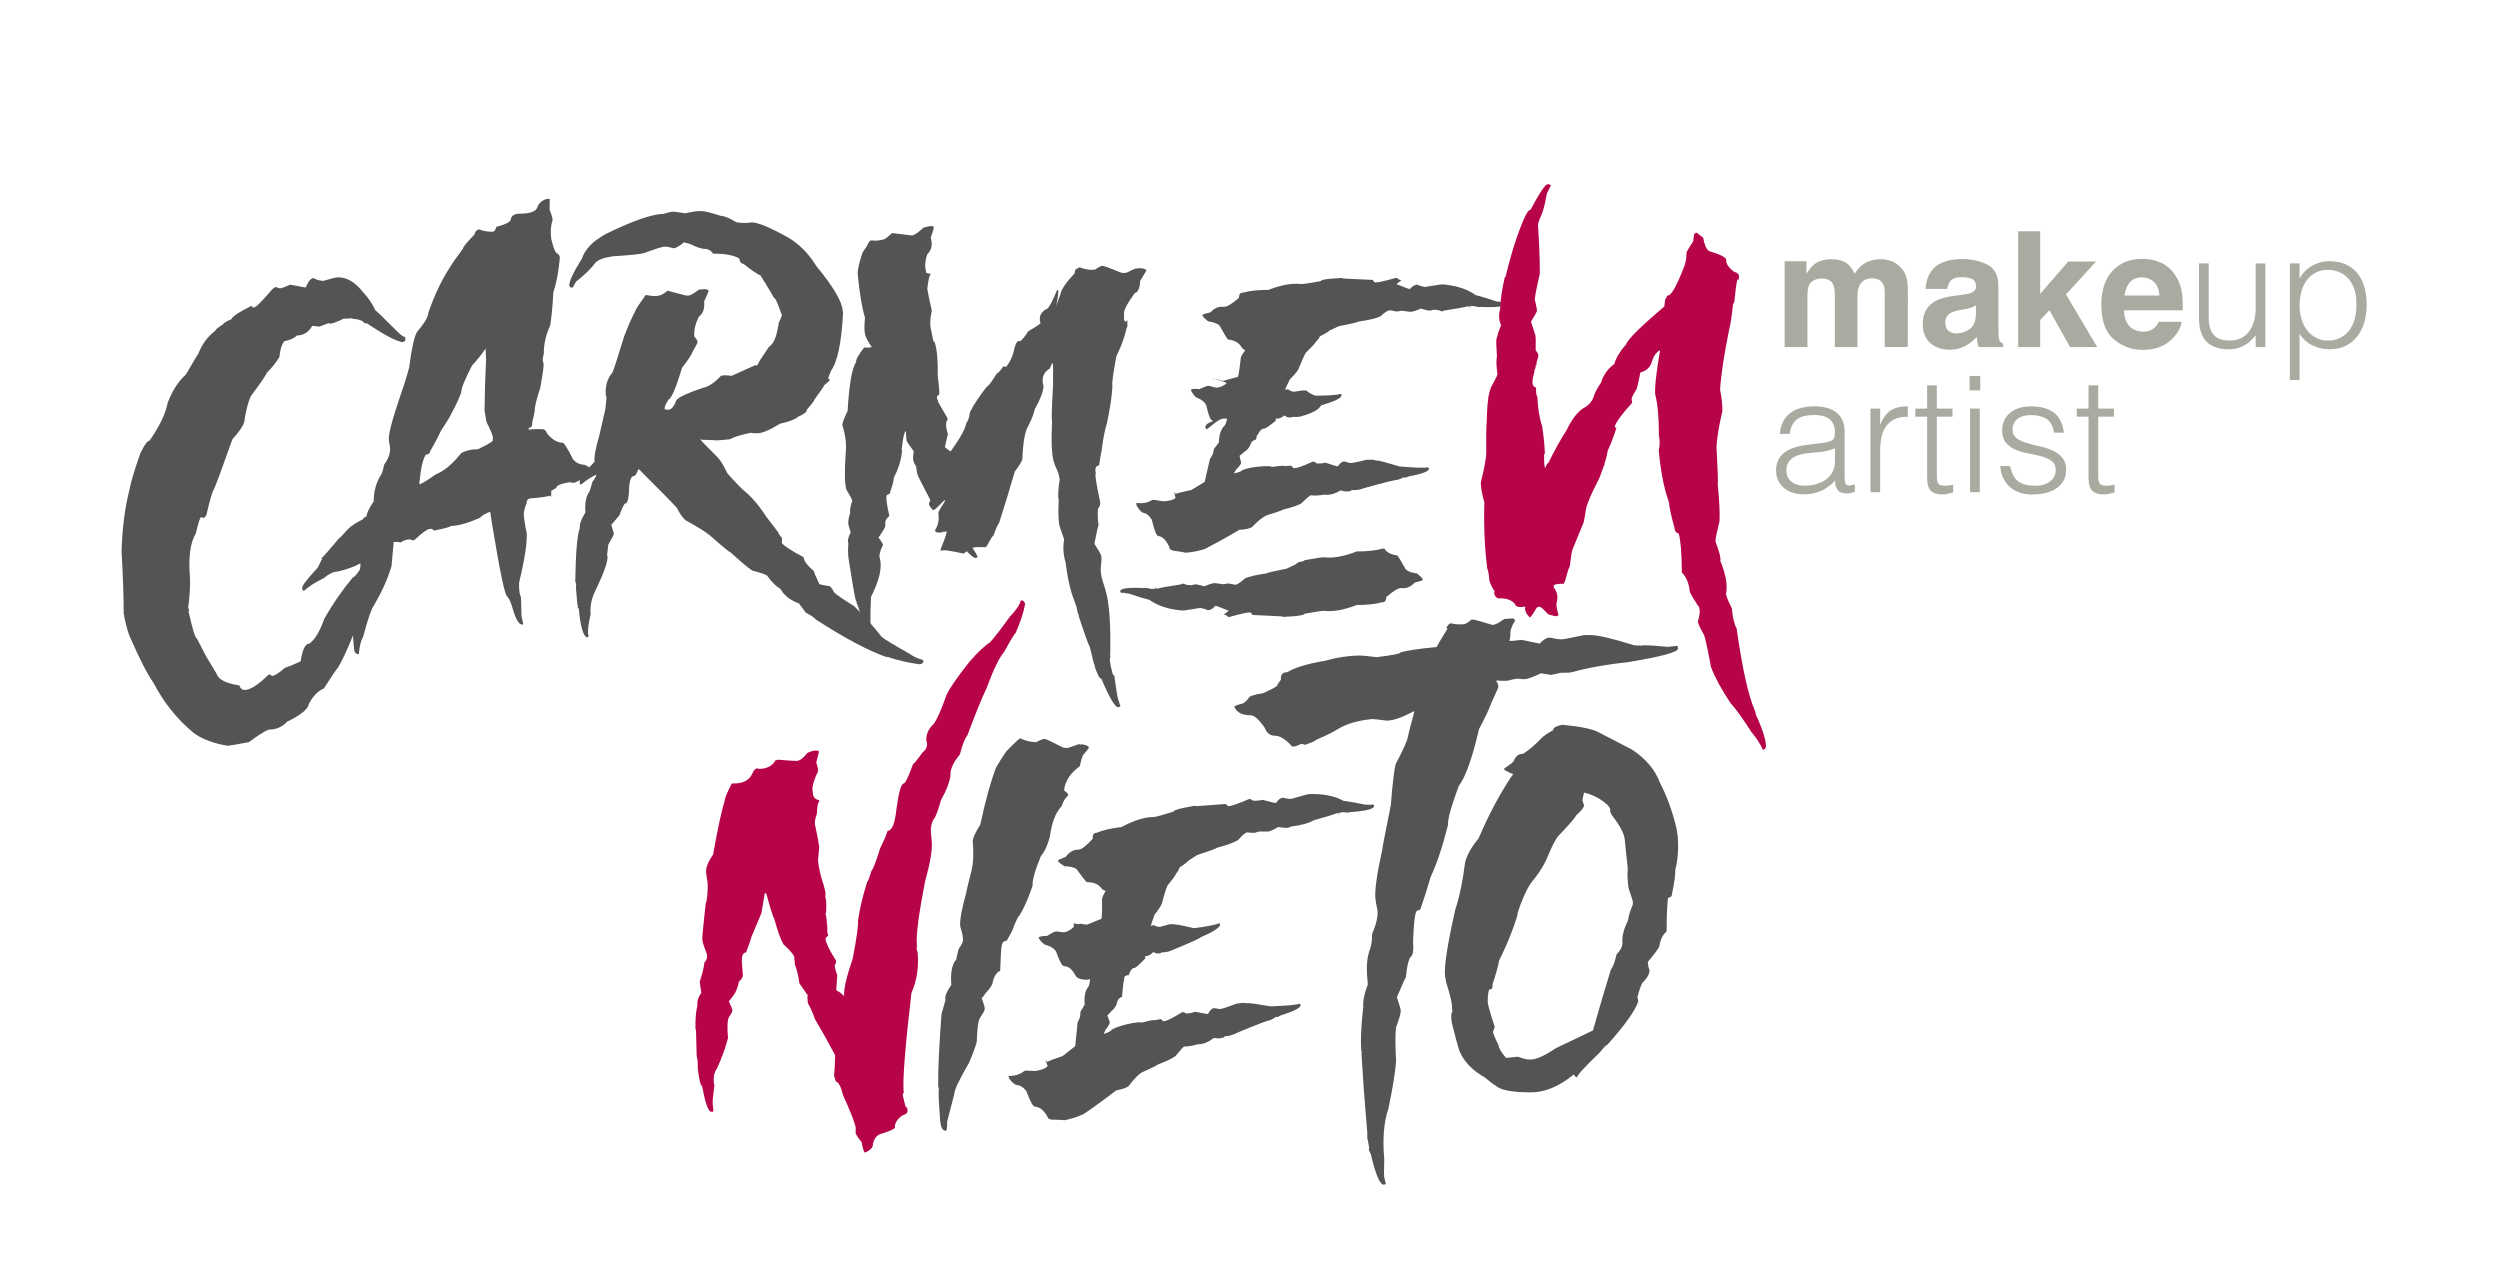
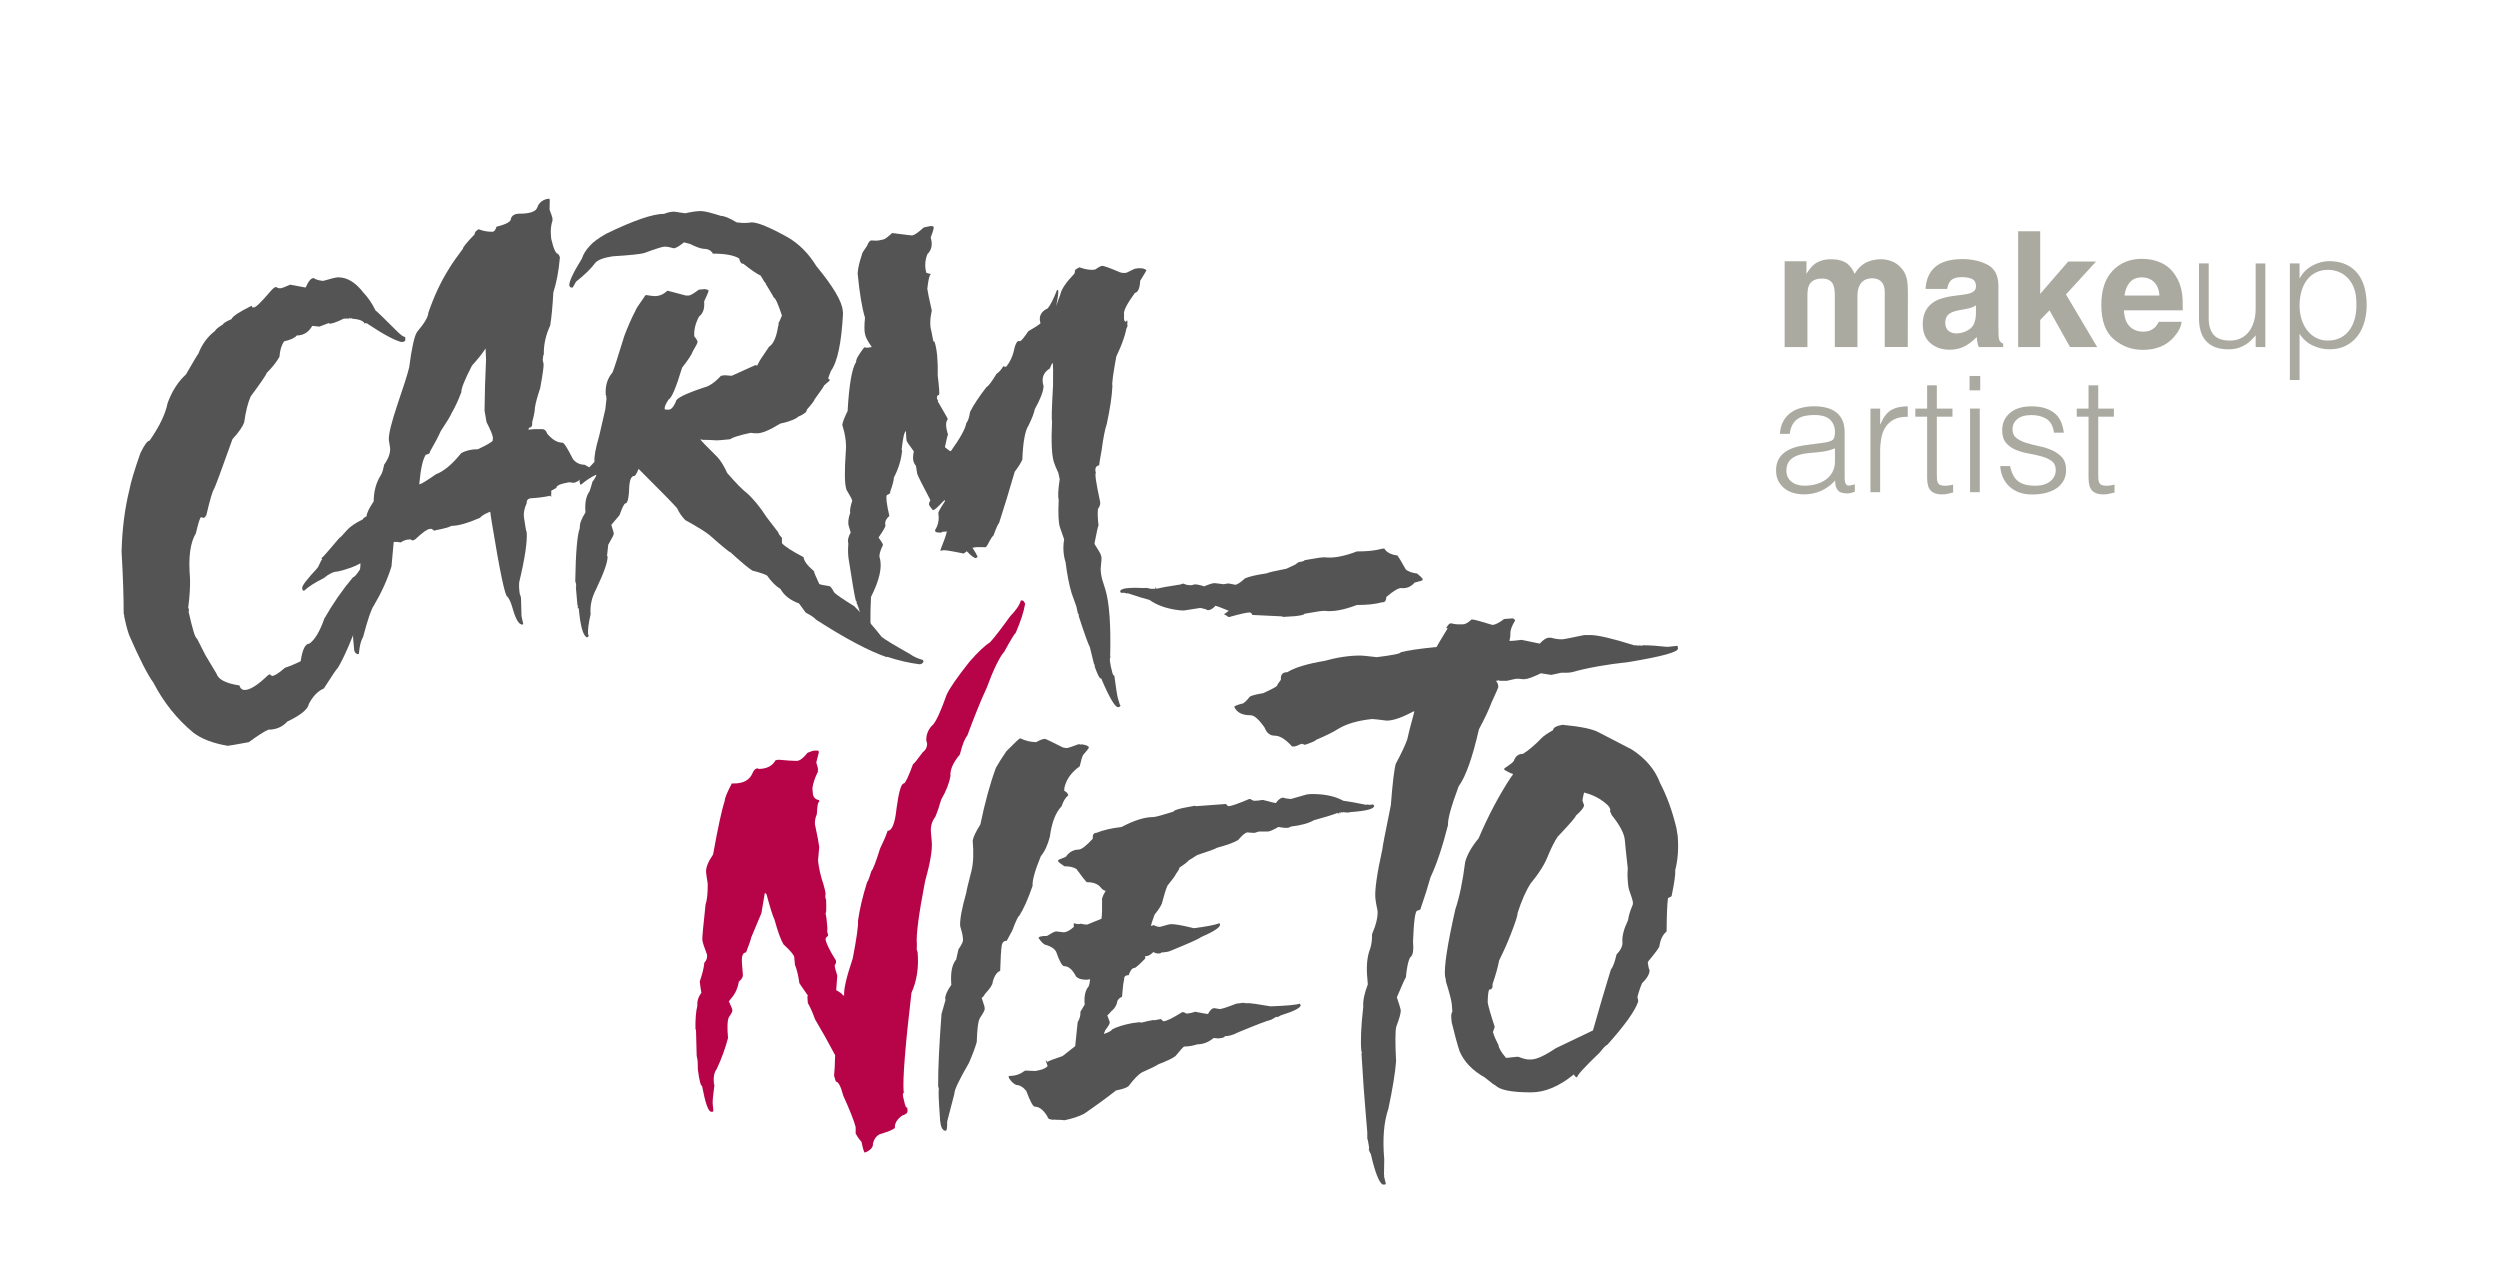
<svg xmlns="http://www.w3.org/2000/svg" id="Capa_1" data-name="Capa 1" viewBox="0 0 1111.41 570.2">
  <defs>
    <style> .cls-1 { fill: #545454; } .cls-2 { fill: #aaaaa0; } .cls-3 { fill: #b70449; } </style>
  </defs>
  <path class="cls-1" d="M150.54,123.31c3.88,0,7.59,2.3,11.11,6.89,1.96,2.01,3.73,4.62,5.29,7.83.22,0,3.59,3.26,10.11,9.77,1.43,1.34,2.45,2.01,3.08,2.01l.07,1.27c.04.54-.49.87-1.61,1-2.99-.67-8.08-3.39-15.26-8.17-.04-.22-.13-.33-.27-.33v.33l-.54-.33-.4.33c-.45-1.25-2.39-2.01-5.82-2.28v-.33l-.47.33c-.18,0-.27-.11-.27-.33l-.47.33h-2.21c-3.08,1.52-5.2,2.28-6.36,2.28-.18,0-.27-.11-.27-.33l-4.22,1.61h-.27c-1.7-.22-2.68-.33-2.94-.33-1.61,2.86-3.91,4.28-6.89,4.28-.85,1.07-2.72,1.94-5.62,2.61-1.16,1.61-1.85,3.9-2.08,6.89-1.38,2.41-3.28,4.8-5.69,7.16.04.49-2.32,3.97-7.1,10.44-1.2,2.68-2.16,6.49-2.88,11.44-.62,1.92-2.37,4.44-5.22,7.56-4.91,13.79-7.65,21.19-8.23,22.22-.67.94-1.79,4.75-3.35,11.44-.45.89-.89,1.34-1.34,1.34-.63-.22-.96-.33-1-.33-.45,0-1.23,2.39-2.34,7.16-2.54,4.19-3.41,10.84-2.61,19.94.13,3.57-.13,7.94-.8,13.12.22.36.33.78.33,1.27.04.22-.02.33-.2.33,1.78,8.08,3.03,12.11,3.75,12.11l3.82,7.5,4.89,8.16c.8,2.59,4.19,4.33,10.17,5.22.4,1.34,1.18,2.01,2.34,2.01,2.41,0,5.87-2.19,10.37-6.56.27-.22.58-.33.94-.33l.8.67c1.12,0,3.03-1.21,5.76-3.62,2.5-.85,4.84-1.83,7.03-2.94.76-5.22,2.05-7.83,3.88-7.83,2.45-1.74,4.66-5.44,6.63-11.11,3.88-6.78,8.12-12.89,12.72-18.34,1.11,0,4.26-4.8,9.44-14.39,2.14-2.81,3.66-5.76,4.55-8.83.85.31,1.32,1.09,1.41,2.34-.8,5.98-2.25,11.64-4.35,17-2.99,7.27-5.27,13.59-6.83,18.94-4.6,12.36-8.23,20.75-10.91,25.16-.49.36-2.57,3.41-6.22,9.17-2.68,1.16-4.91,3.46-6.69,6.89-.4,2.36-3.59,4.97-9.57,7.83-2.19,2.41-5,3.61-8.43,3.61-1.79.76-4.68,2.61-8.7,5.56-5.85,1.07-8.97,1.61-9.37,1.61-6.6-1.12-11.71-3.08-15.33-5.89-7.27-6.02-13.18-13.43-17.73-22.22-2.54-3.44-6.16-10.53-10.84-21.28-.89-2.72-1.63-5.56-2.21-8.5h.2l-.27-.6-.07-.33c0-7.59-.31-16.75-.94-27.51.27-10.08,1.43-19.23,3.48-27.44.58-3.26,2.21-8.7,4.89-16.33,1.78-3.7,3.15-5.56,4.08-5.56,4.42-6.33,7.09-11.91,8.03-16.73,1.92-5.26,4.64-9.5,8.16-12.72,3.48-6.07,5.31-9.12,5.49-9.17,1.56-4.15,4.02-7.52,7.36-10.11.49-.85,1.7-1.83,3.61-2.94.04-.49,1.29-1.27,3.75-2.34.49-1.25,3.39-3.19,8.7-5.82h.47l.07.6h.74c.85,0,3.3-2.39,7.36-7.16,1.12-1.29,1.96-1.94,2.54-1.94.49.4,1.07.6,1.74.6s2.16-.54,4.48-1.61l6.89,1.27c1.21-2.81,2.39-4.22,3.55-4.22.89.67,2.3,1.09,4.22,1.27,3.57-1.07,5.87-1.61,6.89-1.61Z" />
  <path class="cls-1" d="M244.16,88.31l.22.45c.04.3.02,1.71-.06,4.23v.22c.82,2.19,1.23,3.38,1.23,3.57l.11,1.11c-.71,2.15-.95,4.46-.72,6.91l.11,1.34c1.04,4.46,2.04,6.68,3.01,6.68.48.56.76,1.08.84,1.56v.22c-.52,5.94-1.49,11.07-2.9,15.37-.33,6.16-.8,11.07-1.39,14.7-2,4.31-2.95,8.62-2.84,12.92-.19,0-.35.82-.5,2.45.22.82.35,1.41.39,1.78.11,1-.39,4.57-1.5,10.69-1.3,3.9-2.08,6.8-2.34,8.69-.07,1.63-.48,3.79-1.23,6.46.15,1.63-.3,2.45-1.34,2.45l-.39.89,2.67-.22h3.57c.96,0,1.69.67,2.17,2.01,2.23,2.67,4.49,4.01,6.79,4.01.67,0,2.23,2.45,4.68,7.35,1.37,1.63,3.08,2.45,5.12,2.45,2.79,1.34,4.23,2.67,4.34,4.01.04.41-1.41.78-4.34,1.11-2.27,1.93-3.9,2.9-4.9,2.9l-2.01-.22c-3.82.67-5.68,1.49-5.57,2.45l-2.34,1.34.06,1.11-.17.45h.22c-.11.26-.15.63-.11,1.11h-.22l-.06-.45h-.22c-2.75.59-5.68.97-8.8,1.11-1.15.26-1.69,1-1.61,2.23-1,2.12-1.41,4.12-1.23,6.02.63,4.46,1.04,6.68,1.23,6.68.37,4.16-.74,11.66-3.34,22.5.04.67,0,1.11-.11,1.34h.22l-.17.45.22,2.67.22.45h-.22c.37.67.59,1.34.67,2,.04.7.11,3.38.22,8.02.48,2.12.74,3.3.78,3.57l-.45.22c-1.45,0-2.82-2.23-4.12-6.68-.78-2.86-1.61-4.79-2.51-5.79-1,0-3.31-10.99-6.91-32.97-.37-2.23-.59-3.79-.67-4.68h-.22c-2.12.82-3.58,1.71-4.4,2.67-5.5,2.38-9.71,3.56-12.64,3.56-.97.59-3.44,1.26-7.41,2.01l.06.22c-.15,0-.63-.3-1.45-.89h-.67c-1.15,0-3.38,1.56-6.68,4.68-.48.3-.93.45-1.34.45l-.67-.45h-.22c-1.6,0-2.97.45-4.12,1.34l-1.61-.22h-1.56l-1,10.92c-1.78,5.75-4.4,11.55-7.85,17.38-1.11,1.48-2.71,6.16-4.79,14.04-.93,1.41-1.54,3.86-1.84,7.35-.26.15-.46.22-.61.22-.93-.37-1.43-1.04-1.5-2l-.45-4.9c-.26-2.86.5-10.36,2.28-22.5.59-5.01.93-8.65,1-10.92h-.22c-2.27,1.34-5.57,2.53-9.91,3.57-1.78,0-3.84.96-6.18,2.9-3.97,2-6.87,3.86-8.69,5.57h-.67l-.28-1.11c-.11-.97,2.08-3.86,6.57-8.69.33-.26.97-1.45,1.89-3.57l.45-.45-.28-.45v-.22c.3,0,2.93-2.97,7.91-8.91.26,0,1.48-1.26,3.68-3.79,1.56-1.56,3.81-3.05,6.74-4.46.15-.48.71-.93,1.67-1.34.07-1.41,1.13-3.64,3.17-6.68.04-4.38,1.04-8.17,3.01-11.36.67-.93,1.21-2.56,1.62-4.9,1.97-2.75,2.86-5.27,2.67-7.57-.33-1.86-.52-2.97-.56-3.34-.19-2.49,1.13-7.91,3.95-16.26,2.6-7.54,4.29-12.88,5.07-16.04,1.15-8.73,2.32-14,3.51-15.82,3.34-3.97,5.01-6.79,5.01-8.47,2.52-7.35,5.53-13.81,9.02-19.38,1.45-2.41,3.57-5.46,6.35-9.14-.07-.59,1.67-2.75,5.24-6.46-.07-.78.52-1.52,1.78-2.23,1.86.74,3.75,1.11,5.68,1.11h.45c.78,0,1.37-.74,1.78-2.23,4.38-1.08,6.52-2.26,6.41-3.56.48-1.48,1.74-2.23,3.79-2.23,4.75,0,7.43-.97,8.02-2.9.59-1.75,1.89-2.93,3.9-3.57l1.34-.22ZM186.39,215.31c.67,0,3.14-1.48,7.41-4.46,3.53-1.34,7.26-4.46,11.2-9.36,2.04-1.19,4.53-1.78,7.46-1.78,4.05-1.93,6.24-3.19,6.57-3.79l.11-1.34c-.11-1.15-1.06-3.45-2.84-6.91l-.89-5.12c.07-7.39.3-14.96.67-22.73-.08-1.04-.15-2.67-.22-4.9-1.41,2.23-3.42,4.75-6.02,7.58-3.3,6.42-4.88,10.36-4.73,11.81-1.34,3.57-2.79,6.68-4.34,9.36-.52,1.26-2.14,3.94-4.85,8.02-.93,2.15-2.52,5.2-4.79,9.13.07.67-.54,1.12-1.84,1.34-1.3,2.01-2.23,6.02-2.78,12.03l-.11,1.11Z" />
  <path class="cls-1" d="M311.03,93.84h.72c1.39,0,4.33.72,8.79,2.15,1.47,0,3.79.96,6.94,2.87l2.39.24h1.67c.68,0,1.56-.08,2.63-.24,2.75,0,8.14,2.23,16.15,6.7,4.98,2.91,9.17,7.14,12.56,12.68,7.5,9.09,11.42,15.71,11.78,19.86l.12,1.2c-.68,13.04-2.47,21.57-5.38,25.6-.8,1.95-1.18,3.07-1.14,3.35v.24h.48l.06.72-2.45,2.15c.04.24-1.38,2.31-4.25,6.22.04.4-1.1,1.91-3.41,4.55.08.96-1.2,1.99-3.83,3.11-1.16,1.12-3.85,2.15-8.07,3.11-4.59,2.87-8.05,4.31-10.41,4.31v-.24l-.48.24-2.15-.24c-4.67.96-7.78,1.91-9.33,2.87-3.23.32-5.12.48-5.68.48-2.47-.16-4.65-.24-6.52-.24-.32-.16-.56-.24-.72-.24v.24c.04.24,2.51,2.79,7.42,7.66,1.36,1.4,2.83,3.79,4.43,7.18,4.03,4.59,6.84,7.46,8.43,8.61,2.99,2.59,6.02,6.26,9.09,11.01l5.14,6.7c.04.52.58,1.32,1.61,2.39v2.39c1.28,1.48,4.49,3.55,9.63,6.22.12,1.64,1.65,3.71,4.6,6.22.04.52.84,2.43,2.39,5.74.32.2,1.87.52,4.67.96.6.48,1.22,1.36,1.85,2.63.64.84,3.63,2.91,8.97,6.22,4.59,4.51,8.65,9.05,12.2,13.64,1.2,1.04,5.4,3.59,12.62,7.66,1.52,1.12,3.43,1.99,5.74,2.63l.24.48.06.24c-.36.8-.98,1.2-1.85,1.2-4.66-.6-9.47-1.71-14.41-3.35l.06.24c-7.9-2.67-18.44-8.25-31.64-16.75-.56-.76-2.07-1.79-4.55-3.11l-2.99-4.07c-3.91-1.43-6.66-3.59-8.25-6.46-1.99-1.16-3.99-3.15-5.98-5.98-1.2-.64-3.35-1.36-6.46-2.15-1.76-1.08-5.01-3.79-9.75-8.13-.44,0-3.55-2.55-9.33-7.66-1.87-1.52-5.48-3.75-10.83-6.7-1.56-1.63-2.75-3.39-3.59-5.26-1.68-1.95-7.38-7.78-17.11-17.47-.88,2.07-1.5,3.11-1.85,3.11-1.24,0-1.99,1.36-2.27,4.07-.16,5.42-.72,8.13-1.68,8.13-.56,0-1.46,1.76-2.69,5.26l-3.65,4.31,1.02,3.35.06.72c0,.36-.82,1.95-2.45,4.78,0,.24-.18,1.91-.54,5.02h.24c.2,2.31-1.52,7.26-5.14,14.83-1.91,3.63-2.71,7.3-2.39,11-.92,4.07-1.3,7.02-1.14,8.85.16.28.26.6.3.96l-.66.48h-.24c-1.68-.88-2.85-5.18-3.53-12.92h-.48v-.24l.18-.48c-.16,0-.24-.08-.24-.24h.24l-.3-.48-.66-7.66.18-.48h-.24c.12-.32.18-.56.18-.72-.04-.48-.18-1.04-.42-1.68.2-12.84.88-20.73,2.03-23.69-.16-1.79.68-4.11,2.51-6.94-.36-4.15.24-7.26,1.79-9.33.48-1.36.92-2.79,1.32-4.31.4-.4.96-1.28,1.67-2.63l-.06-.48c-2.11.96-4.31,2.39-6.58,4.31h-.48l-.3-1.2c-.12-1.24,2.09-4.19,6.64-8.85-.2-2.27.5-6.1,2.09-11.48l2.75-11.96.54-5.02h-.24l.18-.48c0-.16-.1-.4-.3-.72-.32-4.03.68-7.38,2.99-10.05.64-1.51,2.39-6.94,5.26-16.27,1.56-4.15,3.21-7.9,4.96-11.24,0-.4,1.33-2.47,4.01-6.22,0-.24.22-.48.66-.72,1.83.32,3.13.48,3.89.48,2.03,0,3.81-.72,5.32-2.15l.42-.24,8.14,2.15h1.2c.68,0,2.19-.88,4.55-2.63.32,0,1.18-.08,2.57-.24,1.16.16,1.73.4,1.73.72.04.28-.62,1.88-1.97,4.78.28,3.15-.48,5.38-2.27,6.7-1.64,3.11-2.33,6.06-2.09,8.85.92,1.08,1.4,1.87,1.44,2.39.04.4-.64,1.75-2.03,4.07-.56,1.56-2.17,4.03-4.85,7.42-2.67,8.89-4.67,13.6-5.98,14.12-1.28,1.91-1.88,3.35-1.79,4.31.32.16.66.24,1.02.24h.72c1.16,0,2.25-1.2,3.29-3.59-.12-1.35,3.99-3.43,12.32-6.22,2.39-.52,4.96-2.27,7.72-5.26l1.61-.24c1.99.16,3.05.24,3.17.24l10.59-4.78.48.24h.24l1.26-2.39,4.01-5.98c1.79-1.12,3.07-3.75,3.83-7.9,0-.32.18-1.12.54-2.39-.16,0-.26-.08-.3-.24.24,0,.8-1.12,1.67-3.35-1.75-5.26-2.95-7.9-3.59-7.9,0-.16-1.12-2.07-3.35-5.74h-.24l.18-.48c-.28,0-1.1-1.2-2.45-3.59-1.99-1-4.55-2.75-7.66-5.26-.96,0-1.6-.8-1.91-2.39-2.35-1.44-6.24-2.15-11.66-2.15-.8-1.44-2.21-2.15-4.25-2.15-1.4-.16-3.37-.88-5.92-2.15l-2.69-.72c-2.19,1.76-3.71,2.63-4.55,2.63-1.64-.48-3.01-.72-4.13-.72-.88,0-3.91.96-9.09,2.87-1.75.48-6.42.96-14,1.43-4.15.64-6.76,1.67-7.84,3.11-1.79,2.43-4.59,5.14-8.37,8.14l-1.5,2.63h-.72c-.2,0-.46-.24-.78-.72v-.24c-.16-1.67,1.71-5.66,5.62-11.96.56-1.87,1.75-3.79,3.59-5.74,1.36-1.56,3.75-3.31,7.18-5.26,12.16-5.9,20.75-8.85,25.78-8.85,1.56-.64,3.05-.96,4.49-.96l4.85.72c2.83-.64,4.96-.96,6.4-.96Z" />
  <path class="cls-1" d="M396.7,103.61c5.74.73,8.67,1.09,8.79,1.06l.23-.05c.97-.21,2.62-1.37,4.94-3.5l2.34-.5c1.13-.24,1.82-.14,2.08.29.14.46-.3,2.02-1.33,4.69.94,3.06.45,5.53-1.48,7.41-1.1,2.88-1.23,5.69-.41,8.4l.23-.05c.88.3,1.42.43,1.61.39l.11.22c-.59.12-1.11,2.27-1.56,6.45.21,1.55.87,4.75,1.99,9.61-.85,3.85-.9,6.96-.15,9.33.48,2.63.78,4.12.89,4.46.32-.03.51.1.57.37,1.01,3.21,1.46,8.17,1.34,14.88.64,5.29.83,8.1.58,8.44-.82.17-1.11.81-.88,1.9.21.24.38.53.49.87l-.23.05,4.27,7.41.21.69c-1,1.07-.96,3.35.11,6.83-.19.25-.64,2.05-1.35,5.43l.11.22c1.34,1.14,2.18,1.7,2.5,1.67,4.18-5.82,6.47-9.98,6.88-12.48.75-.85,1.32-2.52,1.68-5.01,1.55-3.06,4-6.76,7.36-11.11.66-.14,2.14-2.09,4.44-5.84,1.02-.58,2-1.69,2.96-3.32.57.2,1,.28,1.27.22,1.85-2.23,3.09-5.02,3.72-8.38.53-1.91,1.13-2.93,1.79-3.07.35.09.6.12.75.08.56-.24,1.77-1.72,3.64-4.45,3.66-2.13,5.45-3.32,5.35-3.59-.87-2.95.21-5.14,3.25-6.56,1.14-1.34,2.49-4,4.05-7.96,2.75-2.99-4.14,23.21-4.25,22.87,1.28-7.37,3.21-14.38,5.79-21.05.45-2.3,2.49-5.34,6.12-9.13.2-.04.35-.65.47-1.81.99-.7,1.62-1.08,1.9-1.14,2.87,1.02,5.2,1.34,6.99.96,1.35-.94,2.35-1.48,3.02-1.62.59-.12,3.3.85,8.14,2.91,1,.28,1.92.32,2.78.14l3.66-1.76c2.3-.49,4.04-.29,5.2.6.03.16-.89,1.74-2.78,4.75-.15,3.3-.93,5.09-2.34,5.39-3.63,4.97-5.23,8.17-4.81,9.59-.09,1.28-.07,2.18.08,2.67l1.07,1,.42,1.38c-1.13,2.36-2.35,5.72-3.66,10.08-2.7,4.37,3.96-17.95,3.56-11.22-.6,4.29-2.24,9.2-4.93,14.75-1.44,7.77-2.02,12.13-1.73,13.09-.18,4.32-1.02,9.96-2.51,16.93-.81,2.33-1.56,6.16-2.26,11.49-.81,4.41-1.18,6.69-1.11,6.84-1.56.33-2.05,1.5-1.46,3.49-.55.12.05,4.23,1.78,12.34.37,1.14.07,2.35-.88,3.61-.19,1.96-.1,4.39.27,7.28-.2.21-.8,2.86-1.79,7.97l.1.47c1.64,2.51,2.55,4.1,2.74,4.8l.21.69c.13.42.03,2.24-.31,5.45.04,1.71.29,3.36.76,4.98l1.31,4.12c1.79,5.9,2.5,15.86,2.15,29.88.15-.03.25.03.28.18-.74.16-.5,2.55.74,7.18.24.76.52,1.11.83,1.05.75,5.79,1.3,9.26,1.67,10.41l.78,2.52.33.42c-.28.39-.47.59-.54.61l-.47.1c-1.33.28-3.87-3.99-7.62-12.81l-.23.05c-.47.1-1.35-1.67-2.66-5.3-.03-.16-.02-.4.03-.74-.03-.16-.13-.22-.28-.18l-1.88-7.67c-.73-1.31-2.39-5.93-4.97-13.86.05-.34.06-.58.03-.74l-.39-.41-.65-3.04c-.46-1.41-1.17-3.38-2.12-5.91-1.11-3.68-2.01-8.3-2.71-13.86-1.01-3.21-1.22-6.59-.63-10.14-.1-.26-.73-2.09-1.9-5.47-.64-2.02-.8-6.07-.51-12.12-.42-1.38-.27-4.43.44-9.14l-.6-2.81c-.95-1.96-1.63-3.61-2.03-4.95-.94-3.06-1.19-9.04-.77-17.94-.27-.88-.13-6.13.43-15.75.11-6.18.05-9.59-.17-10.24-.23.05-.65.87-1.25,2.47-2.93,1.77-3.85,4.41-2.77,7.93-.2,2.49-1.5,5.87-3.9,10.13-.3,1.65-1.22,4.05-2.75,7.19-1.58,2.33-2.51,7.43-2.8,15.27-.6,1.39-1.73,3.18-3.38,5.37-2.44,8.43-4.76,16.02-6.95,22.76-.53.56-1.37,2.45-2.52,5.67-.39.08-1.29,1.5-2.7,4.25l-.73.89c-2.59-.1-4.24-.07-4.94.07l-.94.2c1.28,1.97,1.99,3.21,2.14,3.7l.16.46c-.47.1-.69.23-.65.38-.74.16-2.14-.85-4.19-3.02l-1.37,1.03c-5.42-1.13-8.48-1.62-9.18-1.47l-1.17.25c-.47.1,4.28-10.24,2.28-8.51l-1.22.02-.89.43c-1.48-.05-2.27-.21-2.36-.47l-.21-.69c1.42-2.14,1.91-4.61,1.48-7.41-.14-.46.81-2.21,2.85-5.26.92-2.93-4.94,5.7-5.64,3.36-.83-1.01-1.27-1.65-1.33-1.92-.13-.42.07-1.12.59-2.08-3.56-6.74-5.51-10.65-5.86-11.72l-.57-3.55c-.48-.51-.84-1.17-1.09-1.97-.3-1.04-.25-2.51.15-4.44-2.01-2.71-3.07-4.28-3.2-4.7-.11-.34-.22-1.79-.31-4.34-.74.36-1.38,3.19-1.92,8.48l.23-.05c-.29,4.02-1.51,8.11-3.68,12.28-.02,1.27-.55,3.34-1.61,6.21.21.61-.29,1.12-1.51,1.54-.47.84-.1,3.94,1.13,9.3-1.59,1.36-2.16,2.78-1.72,4.28-.04.58-1.07,2.35-3.09,5.31,1.13,1.47,1.79,2.56,1.98,3.25-1.33,2.73-1.83,4.63-1.48,5.7,1.24,4.1-.05,9.92-3.86,17.46-.41,8.98-.33,14.42.24,16.34l-.7.15c-.82.17-1.96-1.62-3.41-5.39l.23-.05c-.03-.16-.13-.22-.28-.18-.39-1.83-.71-3.15-.96-3.95l-.78-2.52c-.03-.16-.13-.22-.28-.18-.07-.15-.03-.24.13-.27l-.54-1.11c-.07-.15-.06-.39.03-.74l-.39-.41c-.51-1.64-1.59-7.86-3.24-18.64-.29-1.94-.33-4.21-.11-6.83-.41-1.34-.06-2.96,1.04-4.87l-.83-2.76c-.47-1.45-.27-3.45.62-6-.25-.97.05-2.74.88-5.32l-.37-1.14c-1.34-2.28-2.05-3.52-2.13-3.7l-.16-.46c-.74-2.53-.8-8.15-.17-16.84.3-3.37-.22-7.25-1.57-11.65.17-1.3.96-3.34,2.36-6.13.65-11.68,1.91-18.96,3.78-21.84-.14-1.03,1.04-3.16,3.53-6.38l.47-.1c.34.25,1.33.21,2.97-.14-1.52-2.16-2.43-3.76-2.74-4.8l-.21-.69c-.41-1.34-.44-3.86-.08-7.57-1.35-4.44-2.44-10.98-3.26-19.61.1-2.22.74-5.05,1.92-8.48-.11-.3.66-1.61,2.29-3.91.55-1.42,1.14-2.2,1.77-2.33,1.54.16,2.78.14,3.72-.06l1.87-.4c.58-.12,1.8-1.04,3.64-2.73l.23-.05Z" />
-   <path class="cls-1" d="M642.81,126.58l.2.02c5.34.65,9.67,2.18,12.99,4.57,2.15.53,5.39,1.52,9.71,2.97.13.02.2-.04.22-.17l1.15.34c.93-.02,1.46-.02,1.59,0l.37.64c-.07,1.35-3.62,1.84-10.65,1.48-.15.12-.68.12-1.59,0-.93-.25-1.44-.38-1.54-.39l-.41.15c-.25-.16-.43-.25-.56-.27l-.19.37-.42-.25-.19-.02v.79s-.19-.02-.19-.02l.02-.59c-.13-.02-.2.04-.22.17l-.37-.24c-2.08.54-5.58,1.17-10.5,1.89-2.41,1.03-.63-.31-5.06-.33-.67.32-1.33.43-1.98.35l-.39-.05c-.59-.07-1.63-.33-3.13-.78-2.44,1.02-4.02,1.49-4.74,1.41l-3.91-.48c-1.19.25-1.85.37-1.98.35-.75-.09-1.79-.28-3.1-.58-.82-.03-2.29.91-4.41,2.83-1.86.83-5.04,1.57-9.55,2.21-.68.38-3.64,1.08-8.89,2.09l-4,1.89c-.67.65-2.14,1.53-4.39,2.64-.02.46-.64,1.31-1.85,2.55-.04.36-1.47,1.9-4.29,4.63-.83,1.39-1.97,3.89-3.4,7.52-.75,1.23-1.98,2.67-3.7,4.31-1.39,2.71-2.09,4.28-2.11,4.7l.19.02.98-.28c.88.64,1.66,1,2.35,1.08l.39.05c2.7-.46,4.35-.66,4.93-.59,1.76.22.03.6,4.61,2.35,5.56-.02,9.36-.28,11.41-.79l.2.42-.02.2c-.05,1.22-3.04,2.7-8.98,4.46-.8.56-.66,2.63-9.38,5-.61.16-1.86.2-3.74.14-.03.26-.44.34-1.22.25s-1.39-.37-1.93-.83l-.19-.02c-1.35,1.02-2.48,1.48-3.39,1.37l-.39-.05-.02.99c-2.97,2.41-4.71,3.59-5.2,3.53-.94-.12-1.9.83-2.87,2.82-1.44-.18,1.18-6.65,1.15-5.33-.39.75-1,3.19-1.84,7.32-.92.19-1.66.69-2.22,1.51-.48,1.79-1.64,3.24-3.46,4.34-.02.16-.57.62-1.66,1.38l.72,3.06c-.04.62-.8,1.66-2.26,3.1-.57.89-.86,1.45-.85,1.68,2.07-.44,3.32-.95,3.76-1.52,2.05-.84,5.08-1.4,9.09-1.67h3.18c.07,0,.32.1.76.28,2.05-.28,3.89-.45,5.52-.52l-.02.2,3.15-.21c.01.17.33.54.96,1.11,1.21.15,4.05-.83,8.54-2.92l.78.1c.47.45.92.71,1.35.76,1.22.02,2.41-.1,3.57-.36,3.24,1.06,5.04,1.61,5.4,1.65,1.09-1.59,2.1-2.32,3.05-2.21.23.03.99.25,2.3.68.81.1,3.32-.39,7.52-1.46,1.58.06,2.38.03,2.39-.1l.37.24c.13.02.2-.04.22-.17l.95.32,1.76.22c.62.08,3.59.9,8.93,2.48,7.2.62,11.45.74,12.75.37.11.41.24.62.37.64-.05,1.19-3.1,2.33-9.15,3.44l-1.56.6-.42-.25-2.56,1.08c-1.47.09-6.48,1.32-15.04,3.72-2.05.81-3.97,1.1-5.76.88,0,.5-.98.71-2.95.63-1.12-.27-1.77-.42-1.93-.44-2.44,1.55-4.88,2.18-7.33,1.88-2.17.4-4.14.49-5.94.27-.34.09-1.75,1.31-4.22,3.65-1.43.85-4.02,1.72-7.76,2.62-.99.54-3.51,1.42-7.57,2.65-1.67.69-3.89,2.47-6.66,5.34-1.16.59-3.01.95-5.54,1.11-4.5,2.72-9.56,5.54-15.18,8.46-2.52.88-5.42,1.45-8.69,1.71-1.12-.27-2.05-.45-2.76-.54l-1.17-.14c-.13-.02-.19-.09-.17-.22l-.42.15c-1.82-.22-2.71-.8-2.67-1.72-1.38-3.08-3.03-4.74-4.95-4.97-.78-.1-1.74-2.53-2.88-7.3-1.19-1.87-2.54-2.89-4.04-3.07-.95-.58-1.84-1.61-2.65-3.1-.1-.24-.15-.51-.15-.81v-.4c2.67.33,4.92-.06,6.74-1.16l.78-.3c1.94.37,3.37.61,4.28.72,2.86-.11,4.72-.61,5.59-1.5l-.54-2.45.39.05c-.01.39.04.6.17.62,1.05-.43,3.37-1.01,6.96-1.73l6-3.63,2.34-10.23c1.1-1.39,1.67-2.84,1.72-4.35l2.24-2.9c.1-3.56.98-6.1,2.62-7.62.4-.61.76-1.63,1.07-3.04l-.2-.02-1.15.06c-2.84-.35-7.8,5.84-8.19,4.47-1.12-2.78,4.78-3.38,2.99-3.6-.85-.1-1.75-2.33-2.71-6.68-.56-1.39-1.89-2.55-3.99-3.46-.75-.09-1.71-1.2-2.87-3.33.05-.66,1.31-.83,3.79-.53,2.24-1.05,3.63-1.54,4.15-1.48,1.86.49,2.9.75,3.13.78,1.3.16,2.9-.44,4.78-1.8.01-.92-7.25-2.34-7.11-2.46.98.39,1.57.59,1.76.61l-.02-.2.42.25.76-.11c.98.38,1.89.63,2.74.73l6.52-1.78c.41-1.47.85-4.39,1.32-8.77.37-.88.99-1.86,1.85-2.95l.02-.2c-.68-.08-1.45-.84-2.3-2.27-1.16-1.33-2.96-2.15-5.41-2.45-.43-.52-1.67-2.59-3.71-6.21-1.08-.93-2.76-1.53-5.04-1.81-1.53-1.28-2.35-2.11-2.47-2.48v-.4c.23-.27,1.42-.65,3.56-1.15,1.69-1.91,3.69-2.72,6-2.44,1.29.03,3.48-1.29,6.59-3.96.08-1.71.7-2.49,1.88-2.35,2.98-.83,6.72-1.23,11.21-1.21,5.76-2.21,10.51-3.08,14.26-2.62.85.1,3.86-.32,9.04-1.28.02-.43,1.42-.79,4.2-1.07l5.3-.34c.26.03.38.11.37.24l13.37.64c-.04.36.26.73.91,1.1.98.12,4.09-.56,9.33-2.03l.39.05c.75.62,1.32.96,1.71,1,.91.11-3.05,1.98-1.48,1.91,3.24,1.32,5.06,2.01,5.45,2.06,1.27-1.43,2.47-2.08,3.61-1.94.39.31,1.43.64,3.11.98l7.08-1.12c.7-.05,1.49-.02,2.37.09Z" />
  <path class="cls-1" d="M603.24,245.14c-5.76,2.21-10.51,3.08-14.26,2.62-.85-.1-3.86.32-9.04,1.28-.01.33-.9.62-2.6.87-.62.38-1.11.73-1.41,1.02l-4,1.89c-5.25,1.01-8.21,1.71-8.89,2.09-4.51.64-7.69,1.37-9.55,2.21-2.12,1.92-3.59,2.87-4.41,2.83-1.32-.29-2.35-.49-3.1-.58-.13-.02-.79.1-1.98.35l-3.91-.48c-.72-.09-2.3.38-4.74,1.41-1.5-.45-2.54-.71-3.13-.78l-.39-.05c-.65-.08-1.31.04-1.98.35-4.43-.01-2.65-1.35-5.06-.33-4.92.72-8.42,1.35-10.5,1.89l-.37-.24c-.02.13-.09.19-.22.17l.02-.59-.2-.02v.79s-.19-.02-.19-.02l-.42-.25-.19.37c-.13-.02-.32-.11-.56-.27l-.41.15c-.1-.01-.61-.14-1.54-.39-.91-.11-1.44-.11-1.59,0-7.03-.36-10.58.13-10.65,1.48l.37.64c.13.02.66.01,1.59,0l1.15.34c.02-.13.09-.19.22-.17,4.32,1.45,7.56,2.45,9.71,2.97,3.31,2.39,7.64,3.91,12.99,4.57l.2.02c.88.11,1.67.14,2.37.09l7.08-1.12c1.68.34,2.71.66,3.11.98,1.14.14,2.34-.51,3.61-1.94.39.05,2.21.73,5.45,2.06,1.56-.07-2.4,1.8-1.48,1.91.39.05.96.38,1.71,1l.39.05c5.24-1.48,8.35-2.15,9.33-2.03.65.38.95.74.91,1.1l13.37.64c-.02.13.11.21.37.24l5.3-.34c2.78-.29,4.18-.65,4.2-1.07,5.18-.95,8.19-1.38,9.04-1.28,3.75.46,8.5-.42,14.26-2.62,4.5.02,8.23-.38,11.21-1.21,1.17.14,1.8-.64,1.88-2.35,3.1-2.66,5.3-3.98,6.59-3.96,2.31.28,4.32-.53,6-2.44,2.14-.5,3.33-.88,3.56-1.15v-.4c-.12-.38-.94-1.21-2.47-2.48-2.28-.28-3.96-.88-5.04-1.81-2.04-3.62-3.27-5.69-3.71-6.21-2.44-.3-4.25-1.11-5.41-2.45-.16-.27-.31-.49-.47-.71-.25.12-.54.19-.89.15-2.98.83-6.71,1.23-11.21,1.21Z" />
-   <path class="cls-3" d="M778.27,324.89c-4.12-6.33-7.08-10.41-8.88-12.23-4.14-6.22-7.05-11.58-8.73-16.1-1.59-8.44-2.63-13.19-3.11-14.26-1.96-3.47-2.86-5.52-2.7-6.14,1.09-3.69,1.05-6.05-.13-7.1-1.73-2.58-2.9-4.59-3.51-6.05-.34-3.64-1.51-6.47-3.51-8.49-.09-8.67-.56-14.45-1.41-17.34-1.21-.24-1.86-1.18-1.95-2.82-1.34-4.77-2.15-8.51-2.43-11.21-2.2-6.16-3.7-13.85-4.49-23.07.53-1.89.56-3.99.08-6.32,0-8.05-.55-14.17-1.64-18.36-.32-2.95.4-9.47,2.14-19.57l-.24-.05c-1.64,1.1-2.79,2.83-3.45,5.17-.72,2.42-2.4,3.96-5.05,4.62-.66,3.37-1.2,5.78-1.61,7.24-1.18,1.88-1.92,3.28-2.22,4.2-.13.46-.06,1.13.22,1.99-4.62,5.11-7.19,8.59-7.72,10.43-.12.38.11.67.68.87-1.32,4.01-2.6,7.33-3.85,9.97-.23,1.38-.48,2.55-.75,3.51l-.7,2.3.14.52-.24-.05c-1.43,4.19-2.41,6.68-2.93,7.47-2.54,4.87-4.24,8.76-5.1,11.68-.57,3.75-.96,5.95-1.17,6.6l-5.01,12.18c-.26.88-.63,3.33-1.13,7.33l-.63,1.34-1.53,5.31-.58,1.1c-2.1-.09-3.56.11-4.39.6v.97c1.55,1.97,2,4.17,1.32,6.6-.29,1.04-.01,2.96.82,5.77-.6.37-1.14.51-1.61.42-1.89-.53-2.89-.81-3.01-.83-1.97-2.18-3.29-3.33-3.95-3.46l-1.14.51c-1.55,2.7-2.54,4.13-2.98,4.29l-.24-.05c-1.65-1.75-2.27-3.33-1.87-4.75-1.19.25-2.11.32-2.78.18l-.47-.09c-.35-.07-.65-.21-.89-.42-.78-1.62-2.36-2.66-4.75-3.13-.9-.18-2.05-.24-3.44-.19-1.24-.93-1.68-2-1.33-3.19-1.02-1.42-1.8-3.04-2.34-4.85-.08-2.09-.38-3.85-.91-5.3-1.16-9-1.58-18.76-1.27-29.26-1.01-3.53-1.55-6.48-1.61-8.85,1.39-5.42,2.2-9.65,2.43-12.69-.08-7.25,0-12.11.24-14.58.1-6.08.5-10.39,1.2-12.93l.65-2.07c1.69-3.04,2.63-4.89,2.8-5.55l.1-.22c-.51-4-.59-6.62-.23-7.85-.29-4.73-.36-7.35-.23-7.85l.79-2.77c.23-.77.66-1.9,1.28-3.41-1.02-2.27-1.16-4.66-.42-7.15.12-3.92.79-8.58,2.01-13.99l.39-.41c.95-3.8,1.74-6.81,2.38-9.04l.98-3.46c3.81-11.77,6.38-17.52,7.72-17.26,4.17-7.8,6.75-11.6,7.72-11.41l.94.18.42.33c-1.14,2.3-1.76,3.56-1.84,3.78-.36,2.45-.96,5.1-1.8,7.94-.05.24-.55,1.44-1.5,3.61l-.59,2.08c.55,8.4.82,15.69.83,21.86-1.91,8.08-2.59,12.17-2.04,12.28.59,2.59.83,4.02.74,4.29-.15.58-1.01,2.12-2.55,4.62l-.05.24,1.93,5.99c.16.64.19,2.84.11,6.6.99,1.17,1.37,2.14,1.14,2.91l-.74,2.54-.05,1.21c-.16-.03-.27.03-.34.18l-.11,1.2-.33.42c-.09.88-.2,1.51-.31,1.89-1.12,3.84-.82,5.94.9,6.27.02,2.6.22,3.94.61,4.02.2,5.2.91,9.57,2.12,13.1.69,4.56,1.09,8.63,1.2,12.18l-.33.42c-.03,3.89.13,5.88.48,5.94.66-1.5,1.13-2.22,1.4-2.16,2.77-5.63,5.5-10.54,8.19-14.73,2.07-4.35,4.39-7.47,6.96-9.36,2.71-1.38,4.39-3.24,5.06-5.59.4-1.42,1.5-3.48,3.29-6.18.91-3.19,2.84-5.9,5.8-8.13.83-2.8,2.58-5.71,5.25-8.72.62-2.11,6.29-7.75,17.03-16.89.15-1.6.29-2.63.42-3.09.12-.38.43-.97.96-1.76,1.56.31,4.11-4.15,7.62-13.38l.44-1.62c.2-.61.34-1.96.43-4.06l.15-.46c.11-.34,1.04-1.87,2.79-4.57l.42-3.09c.25-.44.64-.69,1.18-.74l2.85,2.27c.54,3.03,1.38,4.99,2.51,5.86,5.49,1.65,8.06,3.05,7.71,4.2.04,1.63,1.21,3.33,3.51,5.08,1.88.37,2.55,1.48,2.03,3.32l-.11.22-.47-.09c-.41,1.46-.86,4.79-1.35,9.98l-.54.87c-.61,5.57-1.17,9.28-1.7,11.13-2.34,11.53-3.7,20.53-4.08,27,.75,3.64,1.08,6.8,1.01,9.46-1.74,7.62-2.6,13.14-2.58,16.56.52,9.16.7,14.56.54,16.2.72,7.29.98,12.71.77,16.24-1.1,4.37-1.71,7.35-1.81,8.91,1.77,4.65,2.5,7.56,2.19,8.72,2.39,5.83,3.25,10.55,2.58,14.16-.24.81.59,3.08,2.5,6.83.42,4.27,1.14,7.25,2.14,8.96,2.54,17.89,5.24,30.04,8.08,36.45.52,2.13.92,3.27,1.22,3.41,2.59,6.04,3.84,10.34,3.74,12.93-.23.77-.68,1.17-1.33,1.2-1.16-2.59-3.01-5.39-5.54-8.4Z" />
  <path class="cls-3" d="M454.6,266.99c.32,0,.7.48,1.14,1.43-.6,3.55-1.99,7.86-4.19,12.92-.56.4-2.25,3.19-5.08,8.37-2.15,2.43-4.78,7.86-7.9,16.27-2.27,4.78-5.12,11.8-8.55,21.05-1.12,1.28-2.21,4.07-3.29,8.37-3.03,3.63-4.43,6.82-4.19,9.57-.56,3.23-1.93,6.74-4.13,10.53-.84,2.99-1.71,5.54-2.63,7.66-1.52,1.99-2.15,4.31-1.91,6.94l.36,4.07c.32,3.55-.68,9.45-2.99,17.7-2.79,14.48-4.01,23.73-3.65,27.75.04.2.02,1-.06,2.39l.42,1.43c.56,6.66-.36,12.64-2.75,17.94-2.79,23.85-3.95,38.52-3.47,44.02.2,0,.3.08.3.24-.52,0-.72.56-.6,1.67.64,3.03,1.12,4.7,1.43,5.02h.48l.12,1.43c.08.96-.7,1.67-2.33,2.15-2.35,1.67-3.45,3.51-3.29,5.5-.68.76-2.95,1.71-6.82,2.87-1.43.72-2.41,2.07-2.93,4.07.16,1.68-1.06,3.03-3.65,4.07-.36-.24-.84-1.84-1.44-4.79-1.2-1.36-2.07-2.63-2.63-3.83.08-1.12.08-2.07,0-2.87-.76-2.83-2.59-7.46-5.5-13.88-1.08-4.15-2.17-6.22-3.29-6.22-.04-.08-.3-.96-.78-2.63.2-1.52.36-4.55.48-9.09-2.87-5.46-5.86-10.81-8.97-16.03-.92-2.67-1.97-5.06-3.17-7.18l-.18-2.39c-.04-.36.02-.68.18-.96-2.51-3.59-3.77-5.42-3.77-5.5-.48-3.47-1.14-6.18-1.97-8.14l-.3-3.35c-.08-.96-1.67-2.87-4.78-5.74-1.2-1.99-2.53-5.66-4.01-11.01-.8-1.63-1.97-5.38-3.53-11.24-.16,0-.26-.16-.3-.48h-.48l-1.5,8.85-4.61,11.01c.04.36-.7,2.51-2.21,6.46-1.52,0-2.11,1.76-1.79,5.26l.36,4.55c.12,1.08-.46,2.11-1.74,3.11-.52,2.91-1.57,5.3-3.17,7.18l-1.32,1.67c1,2.03,1.52,3.31,1.56,3.83.08.6-.42,1.64-1.5,3.11-.72,1.44-.86,4.55-.42,9.33-1.2,4.59-2.89,9.21-5.08,13.88-1.08,1.36-1.48,3.51-1.2,6.46.16,0,.24.08.24.24h-.24c0,.16.08.24.24.24-.6,4.47-.86,7.26-.78,8.37l.3,3.11c.04.32-.12.48-.48.48h-.48c-1.28,0-2.63-3.83-4.07-11.48-.6,0-1.22-2.39-1.85-7.18-.04-.52-.08-1.87-.12-4.07l-.42-2.15-.3-11.48c0-.16-.08-.24-.24-.24-.08-4.46.2-7.97.84-10.53-.16-2.03.44-3.95,1.79-5.74-.36-2.07-.6-3.75-.72-5.02,1.2-3.51,1.88-6.3,2.03-8.37.96-.92,1.36-2.11,1.2-3.59-1.28-3.35-1.95-5.42-2.03-6.22l-.06-.48c-.08-.84.4-6.02,1.44-15.55.68-1.99,1-5.1.96-9.33-.36-2.07-.6-3.75-.72-5.02-.16-2.03.88-4.67,3.11-7.9,2.15-12.04,3.89-20.02,5.2-23.93-.08-.96.96-3.51,3.11-7.66h1.02c4.15,0,6.88-1.52,8.19-4.55.56-1.44,1.33-2.15,2.33-2.15.2,0,.3.08.3.24,3.43,0,5.86-1.12,7.3-3.35.04-.48.68-.72,1.91-.72,3.51.32,5.88.48,7.12.48h.78c1.28,0,2.85-1.2,4.73-3.59,1.59-.64,2.57-.96,2.93-.96h1.56c.32,0,.5.24.54.72l-1.14,4.55c.52,1.71.8,2.83.84,3.35h-.3l.3.48c-1.48,2.95-2.33,5.5-2.57,7.66l.18,2.15c.16,1.79,1.1,2.83,2.81,3.11l.06.72c-.56,0-.92,1.84-1.08,5.5-.68,1.64-.96,3.15-.84,4.55,1.12,5.22,1.75,8.57,1.91,10.05l-.54,5.98c.32,3.31,1.14,6.9,2.45,10.77.52,1.83.82,3.11.9,3.83l-.12,1.67c0,.12.12.6.36,1.44.16,3.83.08,5.74-.24,5.74.32,1.6.5,2.79.54,3.59l.24,2.63c.04.56.02,1.28-.06,2.15.2.2.34.76.42,1.68-.8.6-1.18,1.08-1.14,1.43.12,1.64,1.65,4.83,4.61,9.57l.06.96c-.44.72-.64,1.28-.6,1.67.08.6.46,1.95,1.14,4.07l-.48,6.46c1.95,1.12,2.95,1.91,2.99,2.39h.54c-.24-2.75,1.04-8.25,3.83-16.51,1.75-9.09,2.53-14.67,2.33-16.75.72-5.1,2.07-10.85,4.07-17.23.28,0,.9-1.59,1.85-4.78.72-.68,2.01-4.03,3.89-10.05,1.67-3.43,2.79-6.06,3.35-7.9,1.95,0,3.27-3.27,3.95-9.81,1-7.5,2.09-11.24,3.29-11.24.68-.16,2.03-3.03,4.07-8.61.32,0,1.75-1.75,4.31-5.26,1.44-1.08,2.07-2.51,1.91-4.31-.16,0-.24-.08-.24-.24h.24c-.04-.16-.14-.24-.3-.24-.24-2.95.8-5.5,3.11-7.66,1.44-1.71,3.41-6.1,5.92-13.16,1.36-2.95,4.73-7.81,10.11-14.59,3.71-4.27,6.74-7.14,9.09-8.61,1.71-1.79,4.74-5.7,9.09-11.72,2.59-2.63,4.15-4.94,4.67-6.94h.78Z" />
  <path class="cls-1" d="M453.56,328.24c2.39,1.12,4.76,1.68,7.12,1.68,1.67-.96,2.97-1.44,3.89-1.44.28,0,2.95,1.28,8.01,3.83.64.16,1.28.24,1.91.24.28,0,1.91-.56,4.91-1.67h.72c.16,0,.24.08.24.24l.48-.24c2.11.32,3.19.8,3.23,1.44.04.24-.82,1.36-2.57,3.35-.4.68-.9,2.35-1.5,5.02-3.71,2.63-5.98,5.82-6.82,9.57.04.52,0,.92-.12,1.2,1.2.72,1.81,1.44,1.85,2.15-1.28,1-2.25,2.59-2.93,4.78-2.67,2.75-4.43,7.3-5.26,13.64-.96,3.67-2.29,6.54-4.01,8.61-2.63,6.42-3.85,10.81-3.65,13.16-2.03,5.9-4.03,10.37-5.98,13.4-.4,0-1.42,2.15-3.05,6.46l-2.45,4.55c-1.16,0-1.89.64-2.21,1.91-.32,1.91-.56,5.74-.72,11.48-1.52.6-2.63,2.27-3.35,5.02.08.96-1.06,2.71-3.41,5.26-.64,1.12-1.14,1.68-1.5,1.68l1.26,3.83.12,1.2c.04.48-.64,1.76-2.03,3.83-.84,1.16-1.34,4.75-1.5,10.77-.64,2.35-1.79,5.46-3.47,9.33-4.43,7.66-6.58,12.2-6.46,13.64l-3.23,12.44c.04,2.71-.16,4.07-.6,4.07h-.48c-1.16-.36-1.85-1.95-2.09-4.78v-.24c-.64-8.93-.8-13.4-.48-13.4l-.36-1.44c-.04-7.73.46-18.42,1.5-32.06l1.85-6.46h-.24c-.04-1.71.88-3.87,2.75-6.46-.44-5.34.28-9.09,2.15-11.25l1.02-4.55c1.44-2.03,2.11-3.47,2.03-4.31l-.12-1.2c-.08-.96-.46-2.55-1.14-4.78-.24-2.71.68-7.74,2.75-15.07-.04-.36.72-3.55,2.27-9.57.84-3.43,1.02-7.9.54-13.4.28-1.63,1.42-4.03,3.41-7.18,2.03-9.81,4.33-18.18,6.88-25.12,1.2-2.15,2.75-4.63,4.67-7.42,3.75-3.83,5.8-5.74,6.16-5.74Z" />
  <path class="cls-1" d="M583.34,353h.2c5.49,0,10.06,1,13.71,3.01,2.24.27,5.64.87,10.19,1.81.13,0,.2-.07.2-.2l1.21.2c.94-.13,1.47-.2,1.61-.2l.45.6c.1,1.37-3.43,2.31-10.6,2.81-.13.13-.67.2-1.61.2-.97-.13-1.51-.2-1.61-.2l-.4.2c-.27-.13-.47-.2-.6-.2l-.15.4-.45-.2h-.2l.1.8h-.2l-.05-.6c-.13,0-.2.07-.2.2l-.4-.2c-2.04.8-5.51,1.88-10.4,3.21-2.31,1.34-5.71,2.28-10.2,2.81-.64.4-1.29.6-1.96.6h-.4c-.6,0-1.69-.13-3.26-.4-2.34,1.34-3.89,2.01-4.62,2.01h-4.02c-1.17.4-1.83.6-1.96.6-.77,0-1.84-.07-3.21-.2-.84.07-2.21,1.2-4.12,3.42-1.77,1.07-4.91,2.21-9.39,3.42-.64.47-3.55,1.54-8.74,3.21l-3.82,2.41c-.6.74-1.98,1.81-4.12,3.21.03.47-.49,1.41-1.56,2.81,0,.37-1.26,2.11-3.77,5.22-.67,1.51-1.51,4.19-2.51,8.04-.6,1.34-1.67,2.95-3.21,4.82-1.07,2.91-1.59,4.59-1.56,5.02h.2l.95-.4c.97.54,1.81.8,2.51.8h.4c2.68-.8,4.32-1.21,4.92-1.21,1.81,0,5.14.6,9.99,1.81,5.63-.7,9.44-1.44,11.45-2.21l.25.4v.2c.1,1.24-2.75,3.11-8.54,5.63-.74.67-5.37,2.75-13.91,6.23-.6.23-1.86.44-3.77.6,0,.27-.4.4-1.2.4s-1.46-.2-2.06-.6h-.2c-1.24,1.2-2.33,1.81-3.26,1.81h-.4l.1,1c-2.71,2.81-4.32,4.22-4.82,4.22-.97,0-1.83,1.07-2.56,3.21-1.47,0-2.14.67-2.01,2.01-.3.8-.62,3.35-.95,7.63-.9.3-1.59.9-2.06,1.81-.27,1.88-1.25,3.48-2.96,4.82,0,.17-.5.7-1.51,1.61l1.1,3.01c.03.64-.6,1.77-1.91,3.42-.47.97-.69,1.57-.65,1.81,2.04-.7,3.25-1.37,3.62-2.01,1.98-1.11,4.97-2.04,8.99-2.81l3.21-.4c.07,0,.34.07.8.2,2.04-.54,3.88-.94,5.53-1.21v.2l3.16-.6c.03.17.4.5,1.1,1,1.24,0,4-1.34,8.29-4.02h.8c.54.4,1.02.6,1.46.6,1.24-.13,2.43-.4,3.57-.8,3.42.67,5.31,1,5.68,1,.9-1.74,1.84-2.61,2.81-2.61.23,0,1.04.13,2.41.4.84,0,3.31-.8,7.43-2.41,1.61-.13,2.41-.27,2.41-.4l.4.2c.13,0,.2-.07.2-.2l1,.2h1.81c.64,0,3.75.47,9.34,1.41,7.37-.27,11.68-.67,12.96-1.21.17.4.32.6.45.6.1,1.21-2.85,2.75-8.84,4.62l-1.51.8-.45-.2-2.46,1.41c-1.47.27-6.4,2.14-14.77,5.63-1.98,1.07-3.88,1.61-5.73,1.61.07.5-.9.84-2.91,1-1.17-.13-1.84-.2-2.01-.2-2.28,1.88-4.67,2.81-7.18,2.81-2.14.67-4.14,1-5.98,1-.34.13-1.61,1.54-3.82,4.22-1.34,1.04-3.85,2.24-7.53,3.62-.94.67-3.38,1.88-7.33,3.62-1.61.9-3.63,2.98-6.08,6.23-1.1.74-2.93,1.34-5.47,1.81-4.22,3.31-8.99,6.8-14.32,10.45-2.44,1.2-5.31,2.14-8.59,2.81-1.17-.13-2.13-.2-2.86-.2h-1.21c-.13,0-.2-.07-.2-.2l-.4.2c-1.87,0-2.84-.47-2.91-1.41-1.77-2.95-3.65-4.42-5.63-4.42-.8,0-2.08-2.34-3.82-7.03-1.44-1.74-2.93-2.61-4.47-2.61-1.04-.47-2.06-1.41-3.06-2.81-.13-.23-.22-.5-.25-.8l-.05-.4c2.75,0,4.97-.67,6.68-2.01l.75-.4c2.01.13,3.48.2,4.42.2,2.88-.47,4.7-1.21,5.48-2.21l-.85-2.41h.4c.03.4.12.6.25.6,1-.57,3.28-1.44,6.83-2.61l5.63-4.42,1.1-10.65c.94-1.54,1.34-3.08,1.21-4.62l1.91-3.21c-.34-3.62.23-6.29,1.71-8.04.33-.67.57-1.74.7-3.21h-.2l-1.15.2c-2.91,0-4.65-.67-5.22-2.01-1.47-2.68-3.13-4.02-4.97-4.02-.87,0-2.06-2.14-3.57-6.43-.74-1.34-2.23-2.34-4.47-3.01-.77,0-1.88-1-3.32-3.01-.03-.67,1.22-1,3.77-1,2.14-1.34,3.48-2.01,4.02-2.01,1.94.27,3.03.4,3.26.4,1.34,0,2.88-.8,4.62-2.41-.1-.94-.08-1.47.05-1.61,1.04.27,1.66.4,1.86.4l-.05-.2.45.2.75-.2c1.04.27,1.99.4,2.86.4l6.38-2.61c.23-1.54.32-4.55.25-9.04.27-.94.77-2.01,1.51-3.21v-.2c-.7,0-1.57-.67-2.61-2.01-1.34-1.21-3.26-1.81-5.78-1.81-.5-.47-2.01-2.41-4.52-5.83-1.2-.8-2.98-1.21-5.32-1.21-1.71-1.1-2.64-1.84-2.81-2.21l-.05-.4c.2-.3,1.36-.84,3.47-1.61,1.47-2.14,3.4-3.21,5.78-3.21,1.31-.13,3.36-1.74,6.18-4.82-.13-1.74.4-2.61,1.61-2.61,2.91-1.2,6.65-2.08,11.2-2.61,5.56-2.95,10.26-4.42,14.11-4.42.87,0,3.87-.8,8.99-2.41-.03-.44,1.34-.97,4.12-1.61l5.32-1c.27,0,.4.07.4.2l13.61-1c0,.37.35.7,1.05,1,1,0,4.07-1.07,9.19-3.21h.4c.84.54,1.46.8,1.86.8.94,0,2.19-.13,3.77-.4,3.45.94,5.37,1.41,5.78,1.41,1.1-1.61,2.24-2.41,3.42-2.41.43.27,1.52.47,3.26.6l7.03-2.01c.7-.13,1.51-.2,2.41-.2Z" />
  <path class="cls-1" d="M672.06,274.89c.8,0,1.29.32,1.5.96-1.52,2.47-2.21,4.47-2.09,5.98.04.68-.1,1.71-.42,3.11h.24c.84,0,2.57-.16,5.2-.48l8.02,1.67c1.63-1.75,2.99-2.63,4.07-2.63h.96c1.64.48,3.25.72,4.85.72.64,0,3.95-.64,9.93-1.91h2.63c3.39,0,9.89,1.52,19.5,4.55,1.28,0,1.93.08,1.97.24.28-.16.5-.24.66-.24s.26.08.3.24l1.14-.24c2.87,0,6.48.24,10.83.72,2.51-.32,3.95-.48,4.31-.48l.24.48.06.72c.16,1.56-7.08,3.55-21.71,5.98-10.17,1.12-18.64,2.63-25.42,4.55-.84.16-1.64.24-2.39.24h-2.39l-4.43.96-4.6-.72c-2.55,1.28-4.81,2.15-6.76,2.63v-.24l-.48.24h-.72l-2.39-.24v.24c-.16,0-.24-.08-.24-.24-.36,0-1.85.32-4.49.96h-2.87c-.36,0-.68-.08-.96-.24-.28.16-.6.24-.96.24l.06.24c.52.56.82,1.36.9,2.39.04.28-.96,2.59-2.99,6.94-1.16,3.15-3.03,7.14-5.62,11.96-2.91,12.72-5.92,21.17-9.03,25.36-3.35,9.01-4.92,14.75-4.73,17.23-2.47,9.73-5.06,17.47-7.78,23.21-1.2,4.31-2.63,8.85-4.31,13.64.04.6-.48,1-1.56,1.2-.92,0-1.56,4.63-1.91,13.88.36,3.95-.08,6.26-1.32,6.94-.84,1.64-1.46,4.59-1.85,8.85-.28.24-1.61,3.19-4.01,8.85,1.08,3.23,1.65,5.14,1.74,5.74.08,1.16-.6,3.63-2.03,7.42-.44,1.99-.46,7.1-.06,15.31-.36,4.94-1.5,11.96-3.41,21.05-2.03,5.9-2.65,13.4-1.85,22.49l-.12,7.18h.24c0,.16-.08.24-.24.24.52,2.03.8,3.23.84,3.59l-.48.24h-.96c-1.64-.96-3.39-5.5-5.26-13.64-.12,0-.42-.64-.9-1.91,0-.16.06-.4.18-.72-.4-2.71-.68-4.07-.84-4.07v-2.87l-.6-7.18c-.68-7.58-1.34-16.83-1.97-27.75.12-.32.18-.56.18-.72s-.08-.24-.24-.24c-.44-4.63-.16-11.25.84-19.86-.2-2.67.48-6.02,2.03-10.05l-.24-2.87c-.48-5.26-.06-9.57,1.26-12.92.64-1.91.92-4.07.84-6.46,1.87-4.39,2.69-7.9,2.45-10.53-.52-2.35-.84-4.19-.96-5.5-.32-3.71.72-10.97,3.11-21.77-.04-.52,1.22-7.06,3.77-19.62.76-9.89,1.5-16.03,2.21-18.42,2.39-4.43,4.09-8.01,5.08-10.77.2-1.2,1.26-5.34,3.17-12.44h-.48c-5.02,2.71-8.97,4.07-11.84,4.07-3.67-.48-5.84-.72-6.52-.72-6.26.68-11.22,2.11-14.89,4.31-2.15,1.4-5.52,3.07-10.11,5.02.04.32-1.57,1.04-4.84,2.15l-1.26-.48c.04.16-.02.24-.18.24l-.06-.24c-1.67.8-2.75,1.2-3.23,1.2h-.96c-2.87-3.19-5.4-4.78-7.6-4.78s-3.69-1.2-4.6-3.59c-2.55-3.67-4.63-5.5-6.22-5.5-3.83,0-6.26-1.28-7.3-3.83.56-.48,1.88-.96,3.95-1.44.96-.64,1.91-1.59,2.87-2.87.6-.56,2.61-1.12,6.04-1.67,3.91-1.79,5.98-2.91,6.22-3.35-.04-.24.52-1.12,1.67-2.63-.2-2.23.74-3.35,2.81-3.35,3.39-2.07,8.89-3.75,16.51-5.02,5.7-1.59,11.07-2.39,16.09-2.39.8,0,3.21.24,7.24.72,7.1-.88,10.63-1.59,10.59-2.15,2.83-.8,8.17-1.6,16.03-2.39,0-.2,1.59-2.91,4.78-8.13v-.24h-.48v-.24c.76-1.28,1.42-1.91,1.97-1.91,1.47.32,2.53.48,3.17.48h2.15c1.04,0,2.33-.72,3.89-2.15h.48c.68,0,3.61.8,8.79,2.39,1.16,0,2.91-.88,5.26-2.63l3.35-.24Z" />
  <path class="cls-1" d="M694.63,322.22c8.09.76,13.46,1.88,16.09,3.35l14.77,7.66c6.14,3.99,10.31,8.93,12.5,14.83,3.07,5.86,5.5,12.56,7.3,20.1l.54,3.35c.48,5.54.12,10.65-1.08,15.31.16,1.75-.38,5.58-1.61,11.48,0,.2-.54.52-1.62.96-.36,2.75-.56,7.7-.6,14.83-1.75,1.44-2.83,3.67-3.23,6.7-.6,1.16-1.88,2.91-3.83,5.26-.88.96-1.32,1.6-1.32,1.91.28,2.07.54,3.11.78,3.11.16,1.71-.94,3.71-3.29,5.98-.8,1.79-1.5,3.87-2.09,6.22.24.88.36,1.52.36,1.91-1.28,4.07-5.88,10.53-13.82,19.38-.44,0-1.54,1.12-3.29,3.35-6.78,6.5-10.13,10.17-10.05,11.01h-.24c-.68-.32-1.04-.72-1.08-1.2h-.24c-6.46,5.26-12.76,7.9-18.9,7.9-8.65,0-13.94-1.04-15.85-3.11-.32,0-1.93-1.2-4.85-3.59-5.34-2.99-9.03-6.82-11.07-11.49-1.08-3.27-2.25-7.58-3.53-12.92l-.18-1.91c-.12-1.36.04-2.31.48-2.87l-.24-3.11c-.16-1.79-1.02-5.14-2.57-10.05-.12-1.2-.28-2.07-.48-2.63-.4-4.5,1.14-14.39,4.6-29.67,1.83-5.42,3.29-12.44,4.37-21.05.88-3.27,2.87-6.78,5.98-10.53,4.31-10.13,9.17-19.3,14.59-27.51.16,0,.38-.32.66-.96l-.06-.24c-.48,0-1.71-.56-3.71-1.68l-.06-.72c2.55-1.64,3.97-2.75,4.25-3.35.72-2.07,2.07-3.11,4.07-3.11,2.55-1.59,5.28-3.91,8.19-6.94.88-.96,2.61-2.15,5.2-3.59-.08-1.04,1.29-1.83,4.13-2.39ZM704.2,352.36c-.48,2.07-.7,3.19-.66,3.35v.24c0,.16.22.8.66,1.91.08.96-1.14,2.55-3.65,4.78.04.52-2.65,3.63-8.07,9.33-1.4,2.07-2.81,4.87-4.25,8.37-1.44,3.75-4.03,7.9-7.78,12.44-2.07,3.19-4.01,7.58-5.8,13.16.08.92-.92,4.03-2.99,9.33-1.24,3.27-2.97,7.18-5.2,11.72-.52,2.83-1.5,6.34-2.93,10.53.16,1.6-.32,2.39-1.43,2.39-.44.56-.68,2.47-.72,5.74.36,2.03,1.39,5.62,3.11,10.77,0,.16-.26.96-.78,2.39.44,1.56,1.26,3.47,2.45,5.74.12,1.36,1.24,3.27,3.35,5.74h.24c.32,0,1.83-.16,4.55-.48h.72c2.03.8,3.57,1.2,4.61,1.2h.96c2.43,0,6.12-1.68,11.07-5.02l16.51-7.9,4.07-14.12,3.89-12.92c.92-1.12,1.75-3.35,2.51-6.7,1.91-2.03,2.79-3.87,2.63-5.5-.24-2.55.6-5.82,2.51-9.81.28-2.03.96-4.27,2.03-6.7.12-.28.16-.68.12-1.2-.08-.8-.64-2.63-1.68-5.5-.2-.56-.36-1.44-.48-2.63l-.18-2.39c-.12-1.12-.1-2.63.06-4.55-.68-6.02-1.12-10.25-1.32-12.68-.28-2.87-2.21-6.54-5.8-11.01-.44-1.12-.72-1.68-.84-1.68l.18-.48v-.24c-.12-1.28-1.7-2.87-4.73-4.78-2.07-1.28-4.39-2.23-6.94-2.87Z" />
  <g>
    <path class="cls-2" d="M815.02,126.61c-.84-1.84-2.49-2.77-4.94-2.77-2.85,0-4.76.92-5.75,2.77-.54,1.05-.81,2.62-.81,4.69v22.98h-10.13v-38.12h9.7v5.57c1.24-1.98,2.41-3.4,3.5-4.24,1.94-1.49,4.45-2.24,7.53-2.24,2.92,0,5.28.64,7.08,1.93,1.45,1.19,2.55,2.72,3.29,4.59,1.31-2.24,2.93-3.89,4.87-4.94,2.05-1.05,4.34-1.58,6.87-1.58,1.68,0,3.34.33,4.98.98,1.63.65,3.12,1.8,4.45,3.43,1.07,1.33,1.8,2.97,2.17,4.91.23,1.28.35,3.17.35,5.64l-.07,24.07h-10.23v-24.31c0-1.45-.23-2.64-.7-3.57-.89-1.77-2.52-2.66-4.91-2.66-2.76,0-4.66,1.14-5.71,3.43-.54,1.21-.81,2.67-.81,4.38v22.74h-10.06v-22.74c0-2.27-.23-3.91-.7-4.94Z" />
    <path class="cls-2" d="M858.81,120.23c2.64-3.36,7.17-5.05,13.59-5.05,4.18,0,7.89.83,11.14,2.49,3.25,1.66,4.87,4.79,4.87,9.39v17.52c0,1.21.02,2.69.07,4.41.07,1.31.27,2.2.6,2.66.33.47.82.85,1.47,1.16v1.47h-10.86c-.3-.77-.51-1.49-.63-2.17-.12-.68-.21-1.45-.28-2.31-1.38,1.49-2.97,2.77-4.76,3.82-2.15,1.24-4.58,1.86-7.29,1.86-3.46,0-6.31-.99-8.57-2.96-2.25-1.97-3.38-4.77-3.38-8.39,0-4.69,1.81-8.09,5.43-10.2,1.98-1.14,4.91-1.96,8.76-2.45l3.4-.42c1.84-.23,3.16-.53,3.96-.88,1.42-.61,2.14-1.55,2.14-2.84,0-1.56-.54-2.65-1.63-3.24s-2.68-.89-4.78-.89c-2.36,0-4.03.58-5.01,1.75-.7.86-1.17,2.03-1.4,3.5h-9.63c.21-3.34,1.14-6.08,2.8-8.23ZM866.24,147.07c.93.77,2.08,1.16,3.43,1.16,2.15,0,4.13-.63,5.94-1.89,1.81-1.26,2.75-3.56,2.82-6.9v-3.71c-.63.4-1.27.72-1.91.96-.64.25-1.52.47-2.65.68l-2.24.42c-2.1.37-3.61.83-4.52,1.37-1.54.91-2.31,2.32-2.31,4.24,0,1.71.48,2.93,1.44,3.68Z" />
    <path class="cls-2" d="M932.32,154.29h-12.05l-9.14-16.33-4.13,4.31v12.02h-9.81v-51.47h9.81v27.82l12.44-14.36h12.37l-13.35,14.61,13.87,23.4Z" />
    <path class="cls-2" d="M969.87,143.07c-.26,2.27-1.44,4.57-3.54,6.9-3.27,3.71-7.85,5.57-13.73,5.57-4.86,0-9.14-1.56-12.86-4.69-3.71-3.13-5.57-8.22-5.57-15.28,0-6.61,1.68-11.68,5.03-15.21,3.35-3.53,7.7-5.29,13.05-5.29,3.18,0,6.04.6,8.58,1.79,2.55,1.19,4.65,3.07,6.31,5.64,1.49,2.27,2.46,4.89,2.91,7.88.26,1.75.36,4.27.32,7.57h-26.14c.14,3.83,1.34,6.52,3.61,8.06,1.38.96,3.04,1.44,4.98,1.44,2.05,0,3.73-.58,5.01-1.75.7-.63,1.32-1.51,1.86-2.63h10.2ZM959.99,131.37c-.16-2.64-.96-4.64-2.4-6.01s-3.22-2.05-5.34-2.05c-2.31,0-4.11.72-5.38,2.17-1.27,1.45-2.07,3.41-2.4,5.89h15.52Z" />
    <path class="cls-2" d="M1002.78,117.12h4.31v37.17h-4.31v-5.17c-.57.67-1.22,1.36-1.94,2.08s-1.54,1.38-2.48,1.97c-.93.6-2.02,1.1-3.26,1.51-1.24.41-2.68.61-4.31.61-2.49,0-4.57-.35-6.24-1.04-1.67-.69-3.03-1.66-4.05-2.91-1.03-1.24-1.77-2.69-2.22-4.34-.46-1.65-.68-3.46-.68-5.42v-24.47h4.31v24.4c0,3.21.74,5.66,2.22,7.35,1.48,1.7,3.92,2.55,7.32,2.55,1.77,0,3.36-.35,4.77-1.04,1.41-.69,2.59-1.66,3.55-2.91.96-1.24,1.7-2.73,2.22-4.45.53-1.72.79-3.61.79-5.67v-20.23Z" />
    <path class="cls-2" d="M1022.3,168.92h-4.31v-51.81h4.31v6.53h.14c.62-1.2,1.42-2.27,2.4-3.23.98-.96,2.06-1.75,3.23-2.37,1.17-.62,2.38-1.1,3.62-1.44,1.24-.33,2.46-.5,3.66-.5,3.01,0,5.57.5,7.68,1.51,2.1,1,3.84,2.38,5.2,4.13,1.36,1.75,2.36,3.82,2.98,6.21.62,2.39.93,4.95.93,7.68,0,2.58-.34,5.07-1,7.46-.67,2.39-1.69,4.48-3.05,6.28-1.36,1.79-3.09,3.23-5.17,4.31-2.08,1.08-4.53,1.61-7.35,1.61-2.63,0-5.16-.59-7.57-1.76-2.42-1.17-4.32-2.91-5.7-5.2v20.59ZM1022.3,135.84c0,2.11.29,4.1.86,5.99.57,1.89,1.4,3.54,2.48,4.95,1.08,1.41,2.39,2.54,3.95,3.37,1.55.84,3.31,1.26,5.27,1.26,2.2,0,4.13-.44,5.78-1.33,1.65-.88,3-2.09,4.05-3.62,1.05-1.53,1.82-3.31,2.3-5.35.48-2.03.67-4.22.57-6.57,0-2.34-.32-4.41-.97-6.21-.65-1.79-1.54-3.31-2.69-4.56-1.15-1.24-2.49-2.19-4.02-2.83-1.53-.65-3.21-.97-5.02-.97-2.01,0-3.8.41-5.38,1.22-1.58.81-2.89,1.93-3.95,3.34-1.05,1.41-1.85,3.09-2.4,5.02-.55,1.94-.83,4.03-.83,6.28Z" />
    <path class="cls-2" d="M808.51,197.14c.81-.1,1.78-.24,2.91-.43,1.12-.19,2.05-.45,2.76-.79.72-.33,1.16-.9,1.33-1.69.17-.79.25-1.52.25-2.19,0-2.2-.71-4.01-2.12-5.42-1.41-1.41-3.79-2.12-7.14-2.12-1.48,0-2.85.13-4.09.39-1.24.26-2.33.72-3.27,1.36s-1.7,1.51-2.3,2.58c-.6,1.08-.99,2.43-1.18,4.05h-4.38c.14-2.2.65-4.08,1.51-5.63.86-1.55,1.97-2.82,3.34-3.8,1.36-.98,2.94-1.7,4.74-2.15,1.79-.45,3.7-.68,5.7-.68,1.87,0,3.62.2,5.27.61,1.65.41,3.09,1.05,4.31,1.94,1.22.89,2.18,2.07,2.87,3.55.69,1.48,1.04,3.3,1.04,5.45v20.23c0,1.68.3,2.74.9,3.19.6.46,1.8.35,3.62-.32v3.37c-.34.1-.83.24-1.47.43-.65.19-1.28.29-1.9.29-.67,0-1.32-.07-1.94-.22-.72-.1-1.29-.32-1.72-.68-.43-.36-.78-.79-1.04-1.29-.26-.5-.44-1.05-.54-1.65-.1-.6-.14-1.23-.14-1.9-1.82,2.01-3.9,3.54-6.24,4.59-2.34,1.05-4.88,1.58-7.61,1.58-1.63,0-3.19-.22-4.7-.65-1.51-.43-2.83-1.1-3.98-2.01-1.15-.91-2.06-2.02-2.73-3.34-.67-1.32-1-2.88-1-4.7,0-6.31,4.33-10.05,12.99-11.19l5.96-.79ZM815.76,199.29c-1.82.77-3.66,1.27-5.52,1.51-1.87.24-3.73.43-5.6.57-3.3.24-5.87.98-7.71,2.22-1.84,1.24-2.76,3.13-2.76,5.67,0,1.15.23,2.14.68,2.98.45.84,1.05,1.53,1.79,2.08.74.55,1.6.96,2.58,1.22.98.26,1.97.39,2.98.39,1.72,0,3.4-.22,5.02-.65,1.63-.43,3.07-1.09,4.34-1.97,1.27-.88,2.28-2.01,3.05-3.37.76-1.36,1.15-2.98,1.15-4.84v-5.81Z" />
    <path class="cls-2" d="M835.85,218.81h-4.31v-37.17h4.31v6.96h.14c1.2-2.97,2.74-5.03,4.63-6.21,1.89-1.17,4.39-1.76,7.5-1.76v4.66c-2.44-.05-4.45.34-6.03,1.15-1.58.81-2.83,1.91-3.77,3.3-.93,1.39-1.58,3.03-1.94,4.92-.36,1.89-.54,3.86-.54,5.92v18.23Z" />
    <path class="cls-2" d="M868.28,218.95c-.53.1-1.22.26-2.08.5-.86.24-1.82.36-2.87.36-2.15,0-3.79-.54-4.91-1.61-1.12-1.08-1.69-3-1.69-5.78v-27.19h-5.24v-3.59h5.24v-10.33h4.31v10.33h6.96v3.59h-6.96v25.47c0,.91.02,1.7.07,2.37.05.67.19,1.22.43,1.65.24.43.61.74,1.11.93.5.19,1.21.29,2.12.29.57,0,1.16-.05,1.76-.14.6-.1,1.18-.22,1.76-.36v3.52Z" />
    <path class="cls-2" d="M875.6,173.53v-6.39h4.74v6.39h-4.74ZM875.82,218.81v-37.17h4.31v37.17h-4.31Z" />
    <path class="cls-2" d="M893.61,207.19c.67,3.21,1.88,5.47,3.62,6.78,1.75,1.32,4.24,1.97,7.5,1.97,1.58,0,2.94-.19,4.09-.57,1.15-.38,2.09-.9,2.83-1.54.74-.65,1.3-1.37,1.69-2.19.38-.81.57-1.67.57-2.58,0-1.82-.59-3.17-1.76-4.05-1.17-.88-2.64-1.58-4.41-2.08-1.77-.5-3.68-.93-5.74-1.29-2.06-.36-3.97-.9-5.74-1.61-1.77-.72-3.24-1.75-4.41-3.09-1.17-1.34-1.76-3.23-1.76-5.67,0-3.11,1.14-5.66,3.41-7.64,2.27-1.98,5.49-2.98,9.65-2.98s7.28.9,9.79,2.69c2.51,1.79,4.03,4.8,4.56,9.01h-4.38c-.38-2.87-1.47-4.89-3.26-6.06-1.79-1.17-4.05-1.76-6.78-1.76s-4.81.59-6.24,1.76c-1.44,1.17-2.15,2.72-2.15,4.63,0,1.67.58,2.95,1.76,3.84,1.17.89,2.64,1.6,4.41,2.15,1.77.55,3.68,1.04,5.74,1.47,2.06.43,3.97,1.04,5.74,1.83,1.77.79,3.24,1.85,4.41,3.19,1.17,1.34,1.76,3.21,1.76,5.6,0,1.77-.38,3.34-1.15,4.7-.77,1.36-1.82,2.5-3.16,3.41-1.34.91-2.93,1.59-4.77,2.05-1.84.45-3.86.68-6.06.68s-4.15-.32-5.85-.97c-1.7-.65-3.15-1.54-4.34-2.69-1.2-1.15-2.13-2.49-2.8-4.02-.67-1.53-1.05-3.18-1.15-4.95h4.38Z" />
    <path class="cls-2" d="M940.04,218.95c-.53.1-1.22.26-2.08.5-.86.24-1.82.36-2.87.36-2.15,0-3.79-.54-4.91-1.61-1.12-1.08-1.69-3-1.69-5.78v-27.19h-5.24v-3.59h5.24v-10.33h4.31v10.33h6.96v3.59h-6.96v25.47c0,.91.02,1.7.07,2.37.05.67.19,1.22.43,1.65.24.43.61.74,1.11.93.5.19,1.21.29,2.12.29.57,0,1.16-.05,1.76-.14.6-.1,1.18-.22,1.76-.36v3.52Z" />
  </g>
</svg>